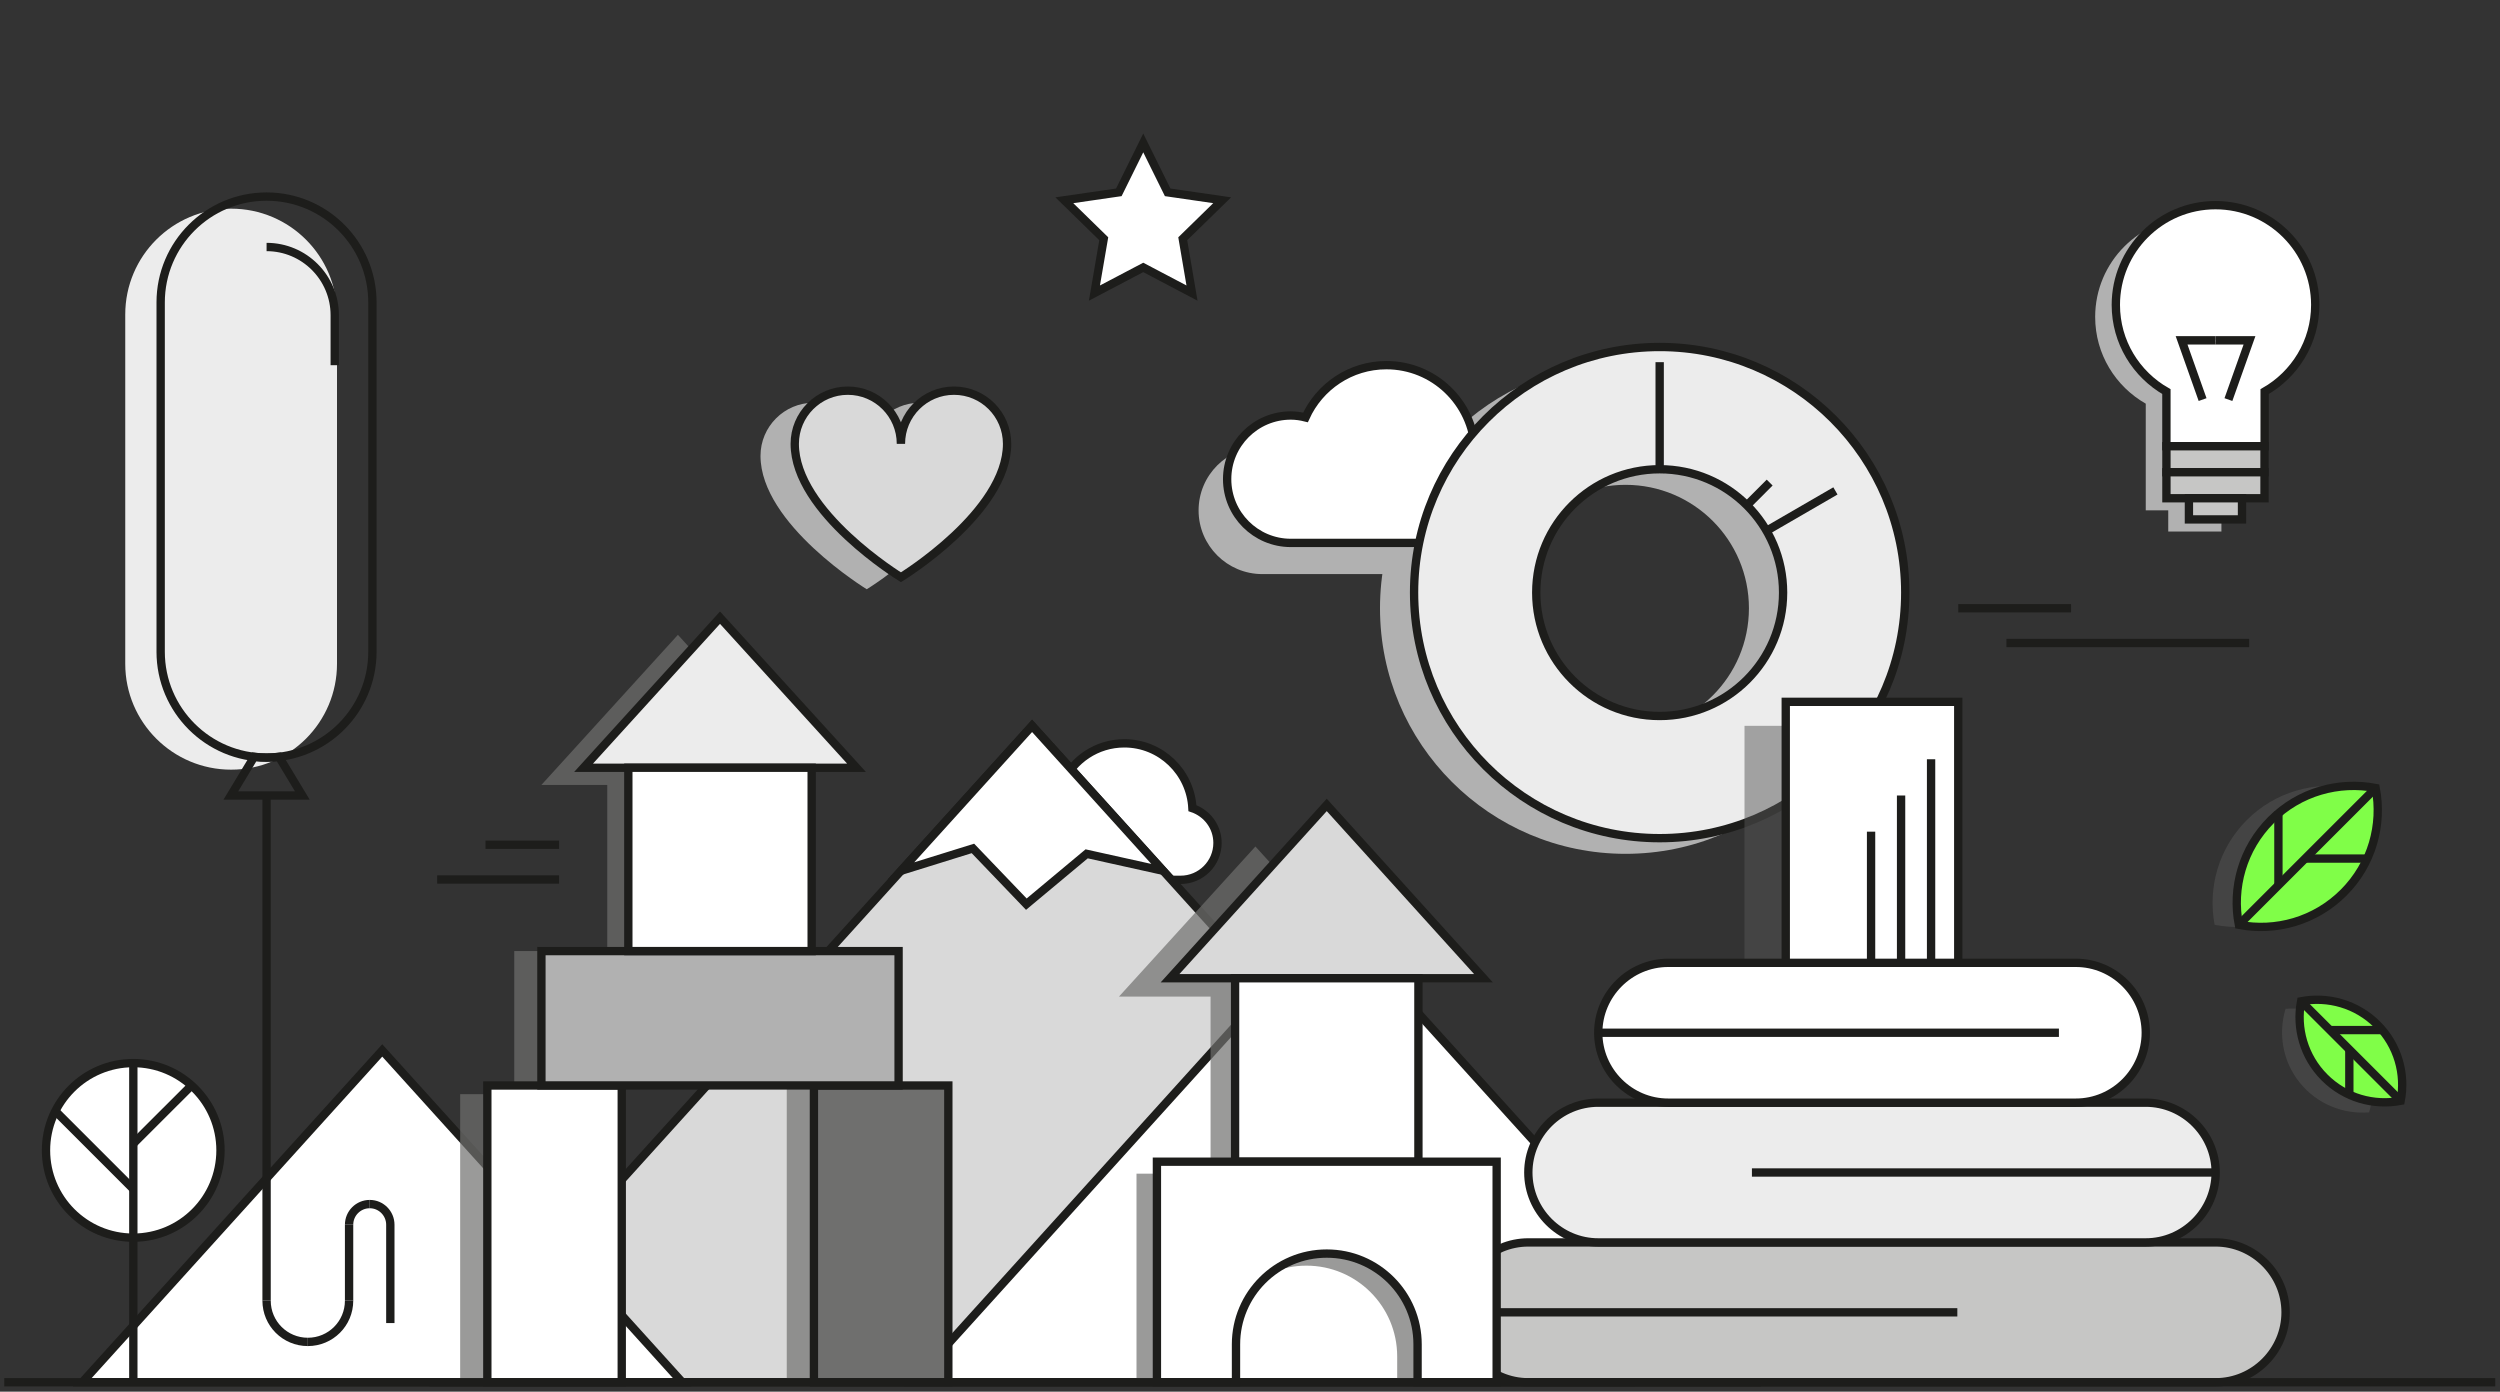
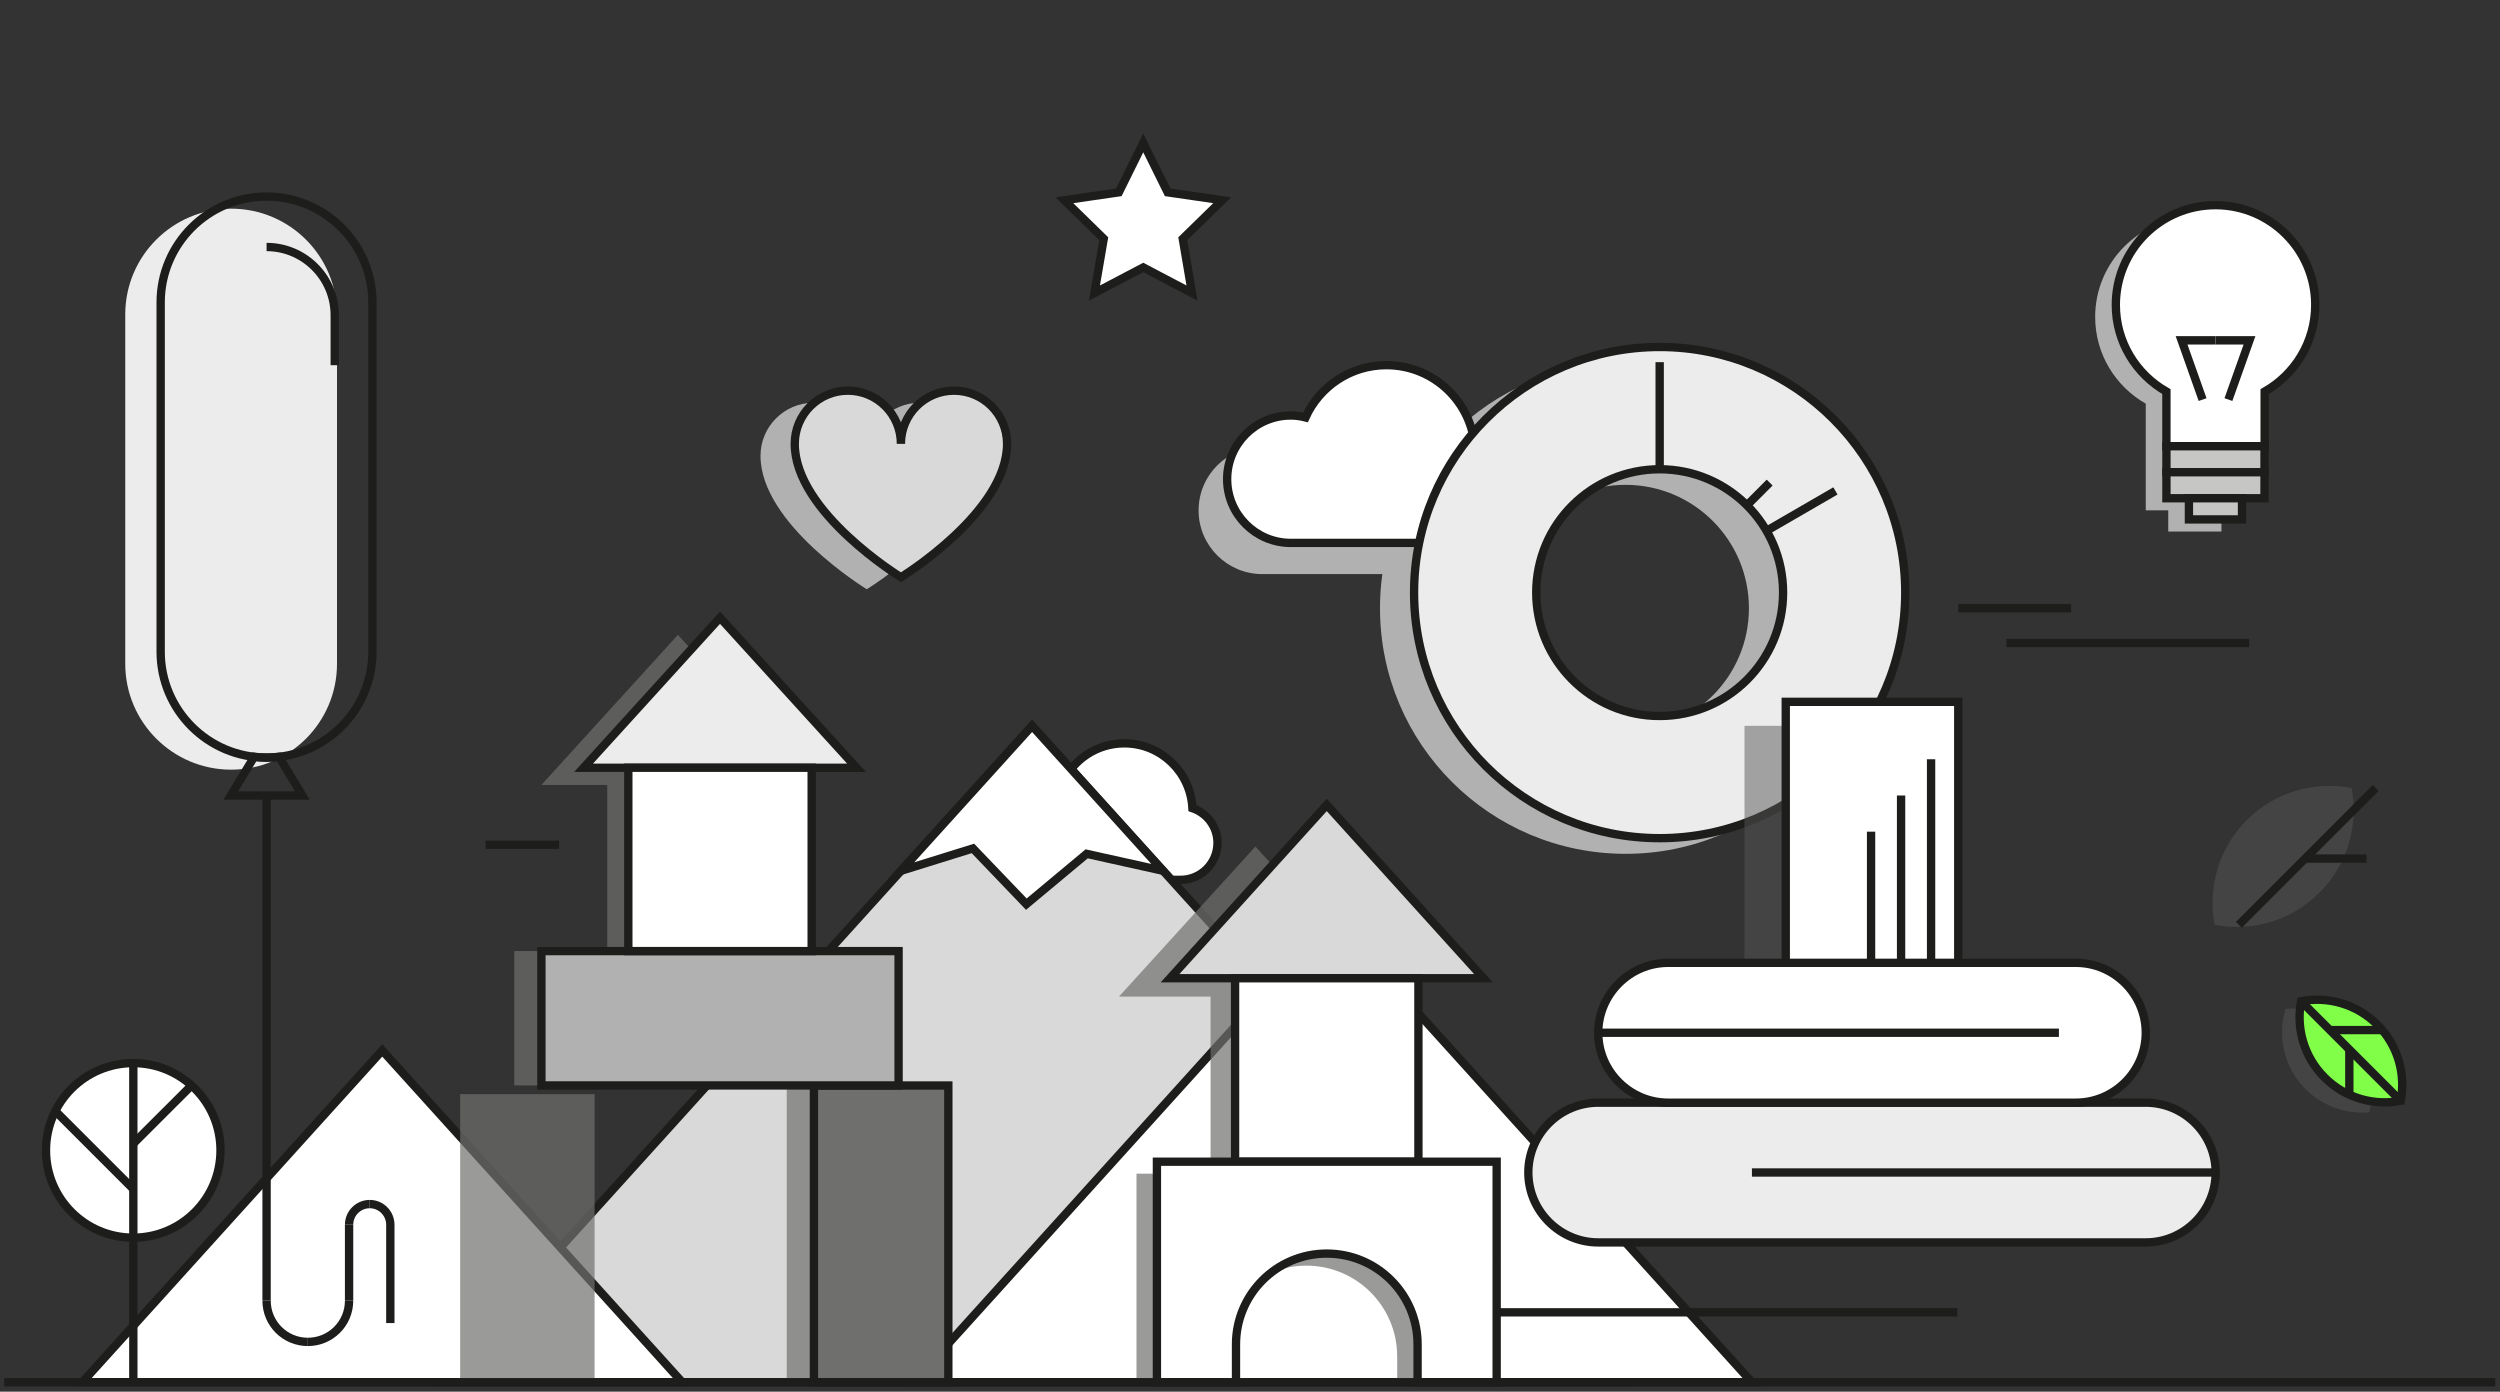
<svg xmlns="http://www.w3.org/2000/svg" version="1.1" id="Ebene_1" x="0px" y="0px" width="300px" height="167px" viewBox="0 -17 300 167" style="enable-background:new 0 -17 300 167;" xml:space="preserve">
  <rect x="0" y="-17" width="300" height="167" fill="#333333" stroke="none" />
  <style type="text/css">

	.st0{fill:#B1B1B1;}
	.st1{opacity:0.7;fill:#6F6F6E;enable-background:new    ;}
	.st2{fill:#FFFFFF;stroke:#1D1D1B;}
	.st3{fill:#ECECEC;}
	.st4{fill:#ECECEC;stroke:#1D1D1B;}
	.st5{fill:#D9D9D9;stroke:#1D1D1B;}
	.st6{fill:#B1B1B1;stroke:#1D1D1B;}
	.st7{fill:#80FE48;stroke:#1D1D1B;}
	.st8{opacity:0.5;fill:#575756;enable-background:new    ;}
	.st9{fill:none;stroke:#1D1D1B;}
	.st10{fill:#C6C6C5;stroke:#1D1D1B;}
	.st11{fill:#6F6F6E;stroke:#1D1D1B;}

</style>
  <path class="st8" d="M269.62,81.41c-3.42,3.42-4.7,8.16-3.86,12.57c4.41,0.85,9.15-0.44,12.57-3.86  c3.41-3.41,4.699-8.149,3.859-12.56C277.77,76.71,273.029,78,269.62,81.41L269.62,81.41z" />
  <path class="st8" d="M282.57,107.609c-2.09-2.58-5.23-3.799-8.301-3.549c-0.899,2.959-0.369,6.289,1.711,8.869  c2.09,2.579,5.229,3.801,8.31,3.551C285.189,113.529,284.65,110.2,282.57,107.609L282.57,107.609z" />
  <path class="st0" d="M263.391,9.07c-6.611,0-11.971,5.36-11.971,11.96c0,4.47,2.45,8.35,6.07,10.41v6.55v3.13v3.12h2.699v2.54h6.381  v-2.54h2.699v-3.12v-3.13h0.021v-6.55c3.62-2.06,6.06-5.94,6.06-10.41C275.35,14.43,270,9.07,263.391,9.07L263.391,9.07z" />
  <path class="st2" d="M143.09,79.98c-0.22-4.33-3.79-7.78-8.17-7.78c-3.32,0-6.17,1.98-7.45,4.81c-0.44-0.1-0.89-0.17-1.35-0.17  c-3.24,0-5.87,2.631-5.87,5.87c0,3.24,2.63,5.87,5.87,5.87h15.55c2.44,0,4.43-1.98,4.43-4.43C146.1,82.2,144.83,80.57,143.09,79.98  L143.09,79.98z" />
  <path class="st5" d="M123.85,70.1l-71.22,78.77h142.431L123.85,70.1z" />
  <path class="st2" d="M159.92,93.221l-50.31,55.649H210.23L159.92,93.221z" />
  <path class="st2" d="M45.87,109.05l-36,39.82h72L45.87,109.05z" />
  <path class="st0" d="M195.061,26.52c-16.271,0-29.461,13.2-29.461,29.47c0,16.28,13.19,29.47,29.461,29.47  c16.279,0,29.469-13.19,29.469-29.47C224.529,39.72,211.34,26.52,195.061,26.52L195.061,26.52z M195.061,70.8  c-8.17,0-14.801-6.63-14.801-14.81c0-8.18,6.631-14.81,14.801-14.81c8.181,0,14.811,6.63,14.811,14.81  C209.87,64.17,203.24,70.8,195.061,70.8L195.061,70.8z" />
  <path class="st1" d="M167.029,102.59L150.65,84.58l-16.372,18.01h10.99v24.35l18.008-16.369l-8.778-7.979L167.029,102.59  L167.029,102.59z" />
  <path class="st1" d="M97.72,77.189L81.35,59.18L64.97,77.189h7.9v27.761l18-16.37L78.35,77.189H97.72z" />
  <path class="st0" d="M173.57,40.69c-0.28-5.64-4.93-10.12-10.631-10.12c-4.319,0-8.029,2.57-9.709,6.26  c-0.562-0.13-1.15-0.22-1.75-0.22c-4.23,0-7.65,3.42-7.65,7.64s3.43,7.64,7.65,7.64h20.25c3.18,0,5.76-2.58,5.76-5.77  C177.49,43.59,175.85,41.46,173.57,40.69L173.57,40.69z" />
  <path class="st2" d="M177,36.94c-0.279-5.63-4.92-10.12-10.63-10.12c-4.32,0-8.03,2.57-9.71,6.27c-0.561-0.14-1.15-0.23-1.76-0.23  c-4.221,0-7.642,3.42-7.642,7.64s3.421,7.65,7.642,7.65h20.26c3.18,0,5.76-2.58,5.76-5.77C180.92,39.85,179.279,37.72,177,36.94  L177,36.94z" />
  <path class="st3" d="M27.74,8.04c-7.02,0-12.71,5.68-12.71,12.7v41.92c0,7.01,5.69,12.7,12.71,12.7c7.02,0,12.7-5.69,12.7-12.7  V20.74C40.44,13.72,34.75,8.04,27.74,8.04L27.74,8.04z" />
  <path class="st0" d="M110.38,31.33c-3.52,0-6.37,2.86-6.37,6.37c0-3.51-2.86-6.37-6.38-6.37c-3.51,0-6.37,2.86-6.37,6.37  c0,8.22,12.75,16.01,12.75,16.01s12.74-7.79,12.74-16.01C116.75,34.18,113.89,31.33,110.38,31.33L110.38,31.33z" />
  <path class="st4" d="M199.16,24.64c-16.28,0-29.471,13.2-29.471,29.47c0,16.28,13.189,29.47,29.471,29.47  c16.27,0,29.47-13.19,29.47-29.47C228.63,37.84,215.43,24.64,199.16,24.64L199.16,24.64z M199.16,68.92  c-8.18,0-14.811-6.63-14.811-14.81c0-8.18,6.631-14.8,14.811-14.8s14.811,6.62,14.811,14.8C213.971,62.29,207.34,68.92,199.16,68.92  L199.16,68.92z" />
  <path class="st8" d="M209.34,70.1h20.7v28.44h-20.7V70.1z" />
-   <path class="st10" d="M183.4,132.09h82.479c4.609,0,8.391,3.78,8.391,8.391l0,0c0,4.609-3.779,8.391-8.391,8.391H183.4  c-4.61,0-8.381-3.78-8.381-8.391l0,0C175.02,135.87,178.79,132.09,183.4,132.09L183.4,132.09z" />
  <path class="st4" d="M191.79,115.32h65.7c4.609,0,8.39,3.77,8.39,8.38l0,0c0,4.62-3.771,8.39-8.39,8.39h-65.7  c-4.61,0-8.39-3.77-8.39-8.39l0,0C183.4,119.09,187.18,115.32,191.79,115.32L191.79,115.32z" />
  <path class="st2" d="M200.18,98.54h48.92c4.621,0,8.392,3.78,8.392,8.39l0,0c0,4.61-3.771,8.391-8.392,8.391h-48.92  c-4.609,0-8.39-3.779-8.39-8.391l0,0C191.79,102.32,195.57,98.54,200.18,98.54L200.18,98.54z" />
  <path class="st4" d="M86.4,57.12L70.03,75.13h32.75L86.4,57.12z" />
  <path class="st1" d="M55.22,114.3h16.13v34.57H55.22V114.3z" />
  <path class="st1" d="M94.41,113.26h16.13v35.61H94.41V113.26z" />
  <path class="st1" d="M61.71,97.13h42.86v16.12H61.71V97.13z" />
-   <path class="st2" d="M58.48,113.26h16.13v35.61H58.48V113.26z" />
  <path class="st11" d="M97.67,113.26h16.13v35.61H97.67V113.26z" />
  <path class="st6" d="M64.97,97.13h42.86v16.12H64.97V97.13z" />
  <path class="st2" d="M75.4,75.13h22v22h-22V75.13z" />
  <path class="st5" d="M159.21,79.59l-18.81,20.801h37.62L159.21,79.59z" />
  <path class="st2" d="M148.21,100.391h22v22.01h-22V100.391z" />
  <path class="st1" d="M136.38,123.84v25.03h9.5v-3.101c0-6.011,4.87-10.891,10.89-10.891c6.01,0,10.892,4.88,10.892,10.891v3.101  h9.489v-25.03H136.38L136.38,123.84z" />
  <path class="st2" d="M138.83,122.4v26.47h9.49v-4.55c0-6.01,4.88-10.891,10.89-10.891c6.021,0,10.899,4.881,10.899,10.891v4.55h9.49  V122.4H138.83L138.83,122.4z" />
  <path class="st2" d="M214.29,67.22h20.7v31.32h-20.7V67.22z" />
  <path class="st5" d="M114.48,29.88c-3.52,0-6.37,2.86-6.37,6.38c0-3.52-2.85-6.38-6.37-6.38c-3.52,0-6.37,2.86-6.37,6.38  c0,8.22,12.74,16.01,12.74,16.01s12.74-7.79,12.74-16.01C120.85,32.73,118,29.88,114.48,29.88L114.48,29.88z" />
  <path class="st9" d="M31.99,6.59c-7.02,0-12.71,5.69-12.71,12.7v41.92c0,7.01,5.69,12.7,12.71,12.7c7.01,0,12.7-5.69,12.7-12.7  V19.29C44.69,12.28,39,6.59,31.99,6.59L31.99,6.59z" />
  <path class="st9" d="M31.99,73.91c-0.51,0-1-0.04-1.49-0.09l-2.8,4.64h8.58l-2.8-4.64C32.99,73.87,32.49,73.91,31.99,73.91  L31.99,73.91z" />
  <path class="st9" d="M40.17,26.82v-5.99c0-4.52-3.66-8.19-8.18-8.19" />
  <path class="st9" d="M31.99,78.46v60.62" />
  <path class="st9" d="M31.99,139.08c0,2.74,2.21,4.949,4.95,4.949" />
  <path class="st9" d="M36.94,144.029c2.74,0,4.95-2.209,4.95-4.949" />
  <path class="st9" d="M44.37,127.49c1.36,0,2.47,1.109,2.47,2.48v11.799" />
  <path class="st9" d="M44.37,127.49c-1.37,0-2.48,1.109-2.48,2.48" />
  <path class="st9" d="M41.89,129.971v9.109" />
  <path class="st2" d="M191.79,106.93h55.28" />
  <path class="st2" d="M210.23,123.7h55.278" />
  <path class="st2" d="M179.6,140.48h55.28" />
  <path class="st2" d="M199.16,39.31V26.46" />
  <path class="st2" d="M209.63,43.64l2.729-2.73" />
  <path class="st2" d="M211.98,46.7l8.27-4.79" />
  <path class="st2" d="M240.77,60.16H269.9" />
-   <path class="st2" d="M52.46,88.54h14.63" />
  <path class="st2" d="M58.26,84.37h8.83" />
  <path class="st2" d="M234.99,55.99h13.539" />
-   <path class="st7" d="M272.52,81.41c-3.42,3.42-4.709,8.16-3.858,12.57c4.409,0.85,9.149-0.44,12.569-3.86  c3.41-3.41,4.699-8.149,3.851-12.56C280.67,76.71,275.93,78,272.52,81.41L272.52,81.41z" />
  <path class="st2" d="M268.66,93.98l16.42-16.42" />
-   <path class="st2" d="M273.41,89.23v-8.84" />
  <path class="st2" d="M276.609,86.029h7.371" />
  <path class="st7" d="M285.279,105.96c-2.489-2.489-5.939-3.42-9.149-2.81c-0.61,3.209,0.33,6.66,2.81,9.14  c2.48,2.489,5.932,3.42,9.142,2.81C288.7,111.891,287.76,108.439,285.279,105.96L285.279,105.96z" />
  <path class="st2" d="M276.13,103.15l11.95,11.949" />
  <path class="st2" d="M279.59,106.609h6.43" />
  <path class="st2" d="M281.92,108.93v5.37" />
  <path class="st2" d="M15.99,131.52c5.78,0,10.47-4.688,10.47-10.479c0-5.779-4.69-10.471-10.47-10.471  c-5.78,0-10.47,4.689-10.47,10.471C5.52,126.83,10.21,131.52,15.99,131.52z" />
  <path class="st9" d="M16,149.3V111v20.95V149.3" />
  <path class="st9" d="M15.99,125.68l-9.42-9.42" />
  <path class="st9" d="M15.99,120.24l6.98-6.971" />
  <path class="st2" d="M137.19,0.15l2.93,5.93l6.54,0.95l-4.73,4.62l1.11,6.52l-5.85-3.08l-5.86,3.08l1.12-6.52l-4.73-4.62l6.54-0.95  L137.19,0.15z" />
  <path class="st2" d="M108.11,87.5l15.74-17.4l15.73,17.4l-9.18-2.04l-7.24,6.04l-6.41-6.689L108.11,87.5z" />
  <path class="st9" d="M231.73,98.54V74.11" />
  <path class="st9" d="M228.13,98.54V78.46" />
  <path class="st9" d="M224.529,98.54V82.8" />
  <path class="st9" d="M0.51,148.87h298.92" />
  <path class="st2" d="M277.83,19.59c0-6.61-5.359-11.97-11.971-11.97c-6.601,0-11.959,5.36-11.959,11.97  c0,4.46,2.449,8.34,6.069,10.4v6.56h11.789v-6.56C275.38,27.93,277.83,24.05,277.83,19.59L277.83,19.59z" />
  <path class="st10" d="M259.971,36.55h11.771v3.12h-11.771V36.55z" />
  <path class="st10" d="M259.971,39.67h11.771v3.12h-11.771V39.67z" />
  <path class="st10" d="M262.67,42.79h6.37v2.54h-6.37V42.79z" />
  <path class="st2" d="M264.311,30.95l-2.521-7.11h4.069" />
  <path class="st2" d="M267.41,30.95l2.529-7.11h-4.08" />
</svg>